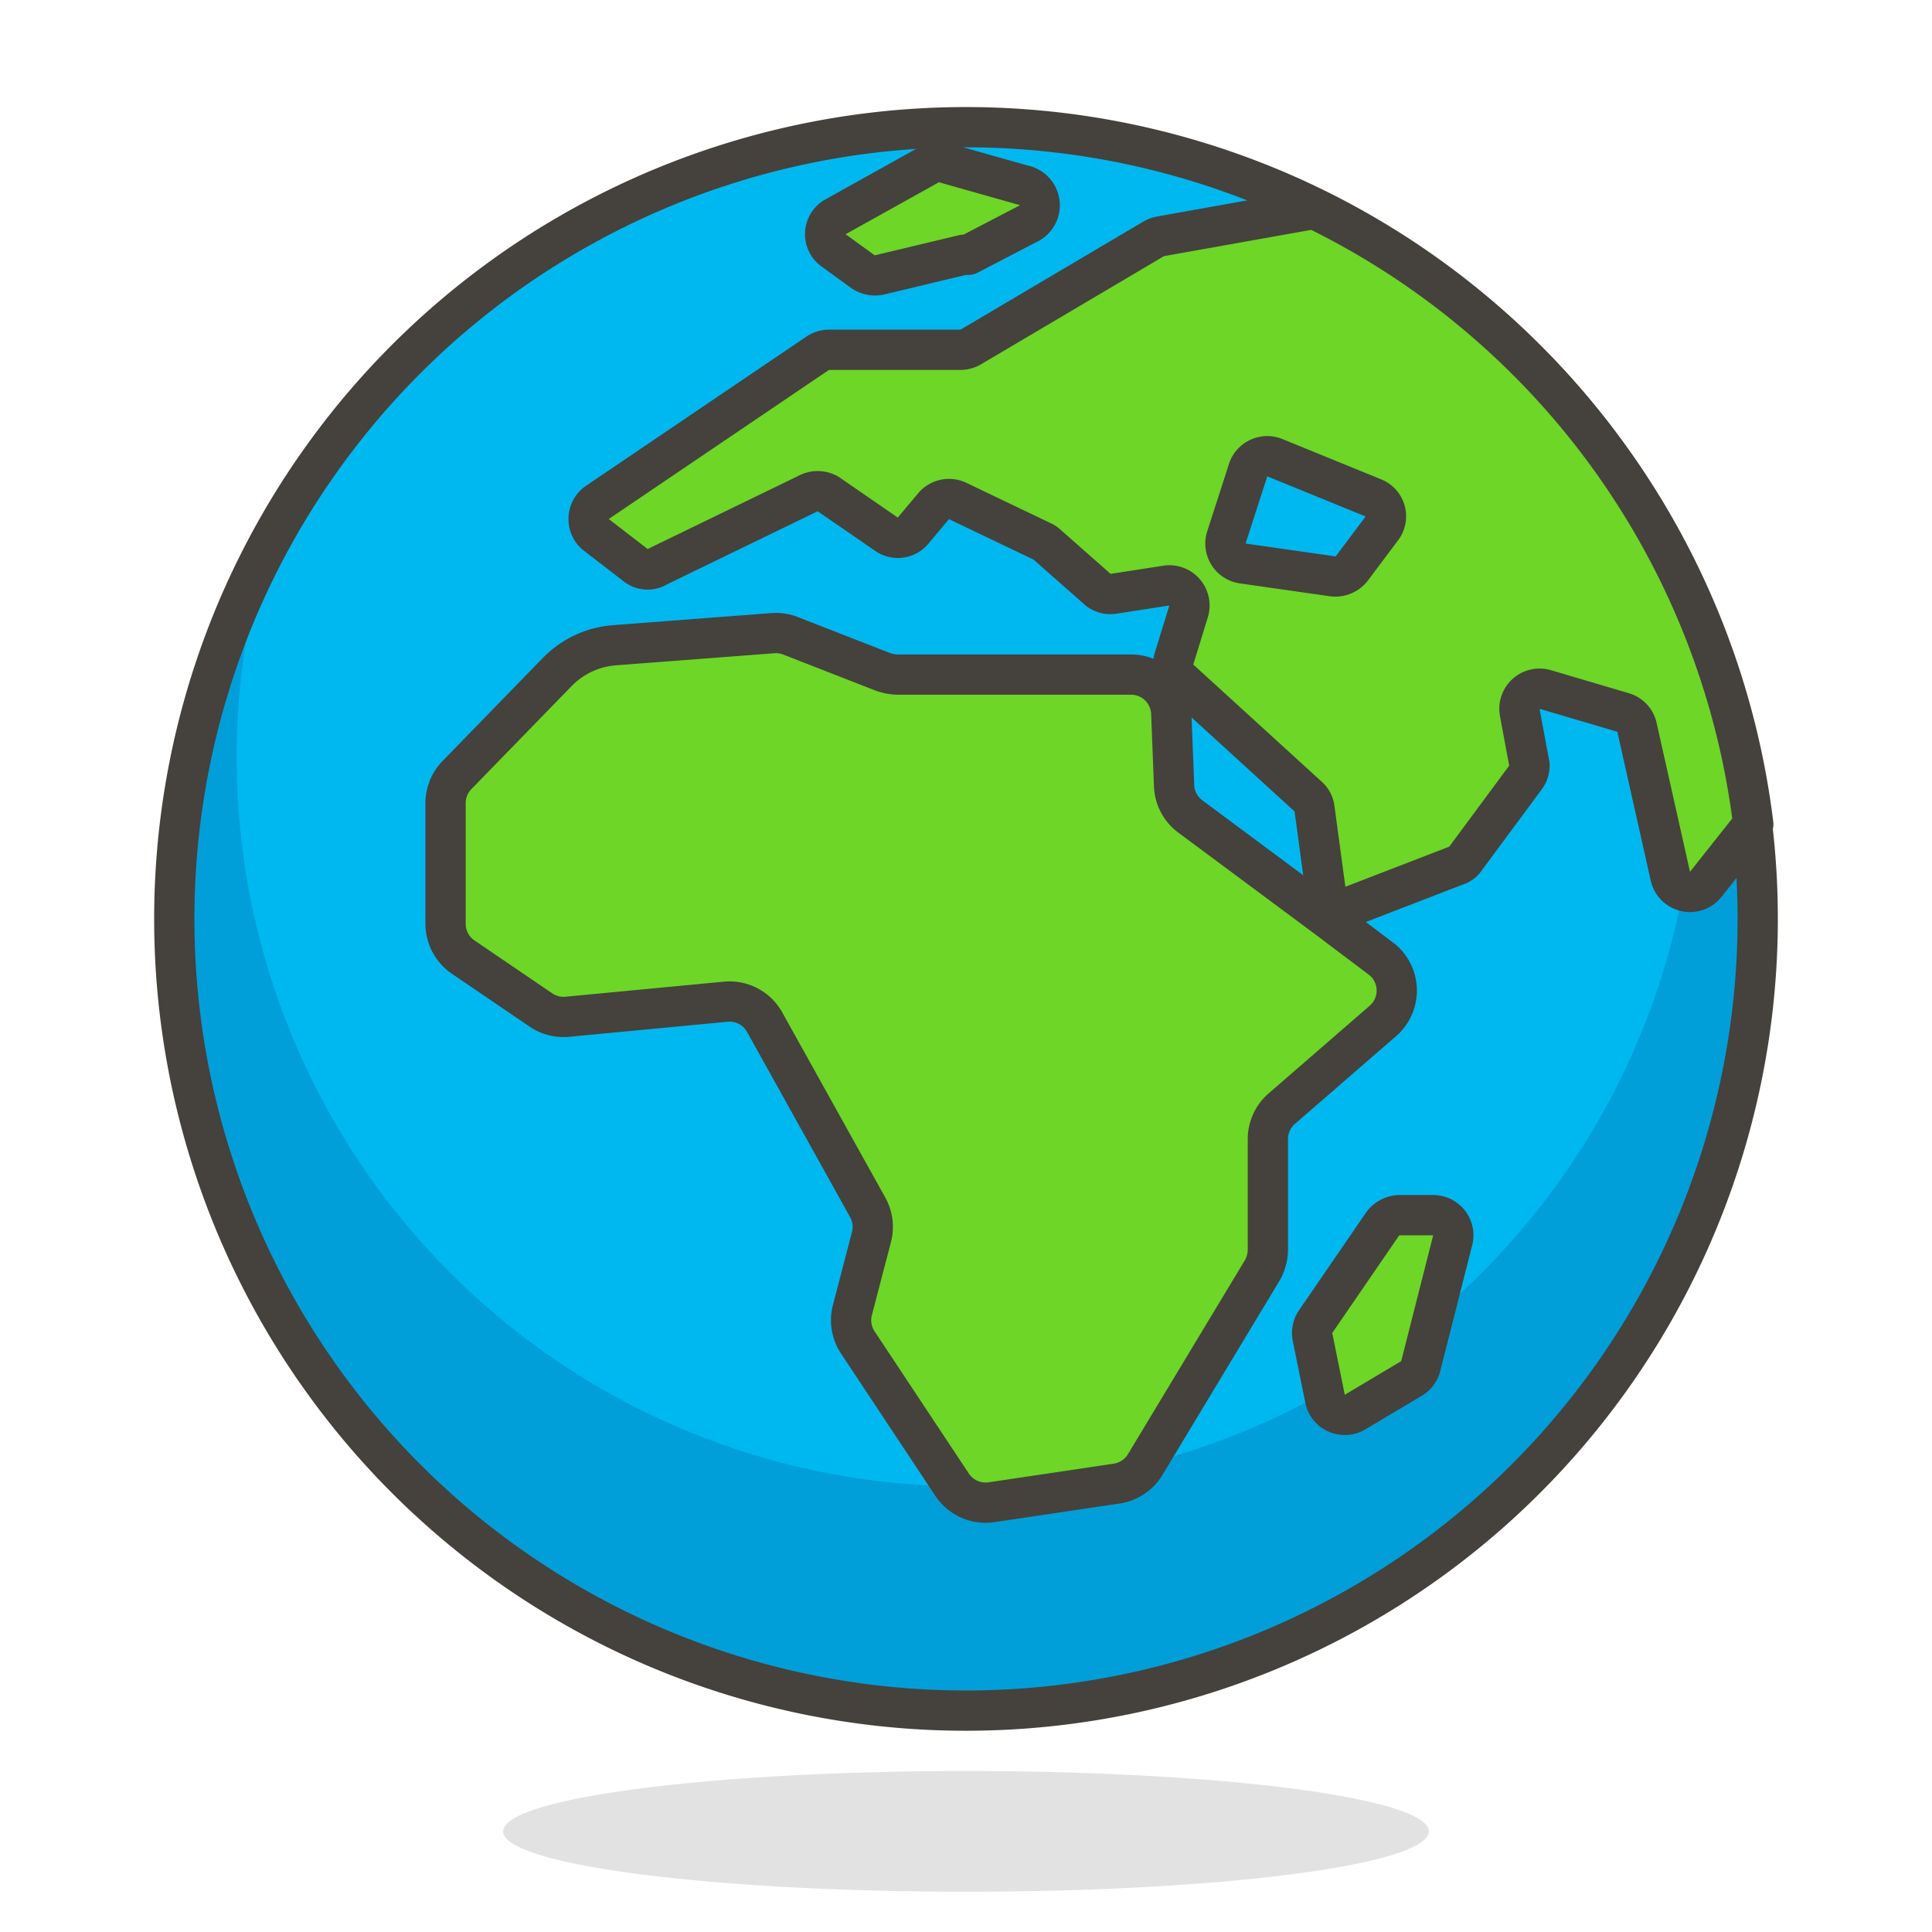
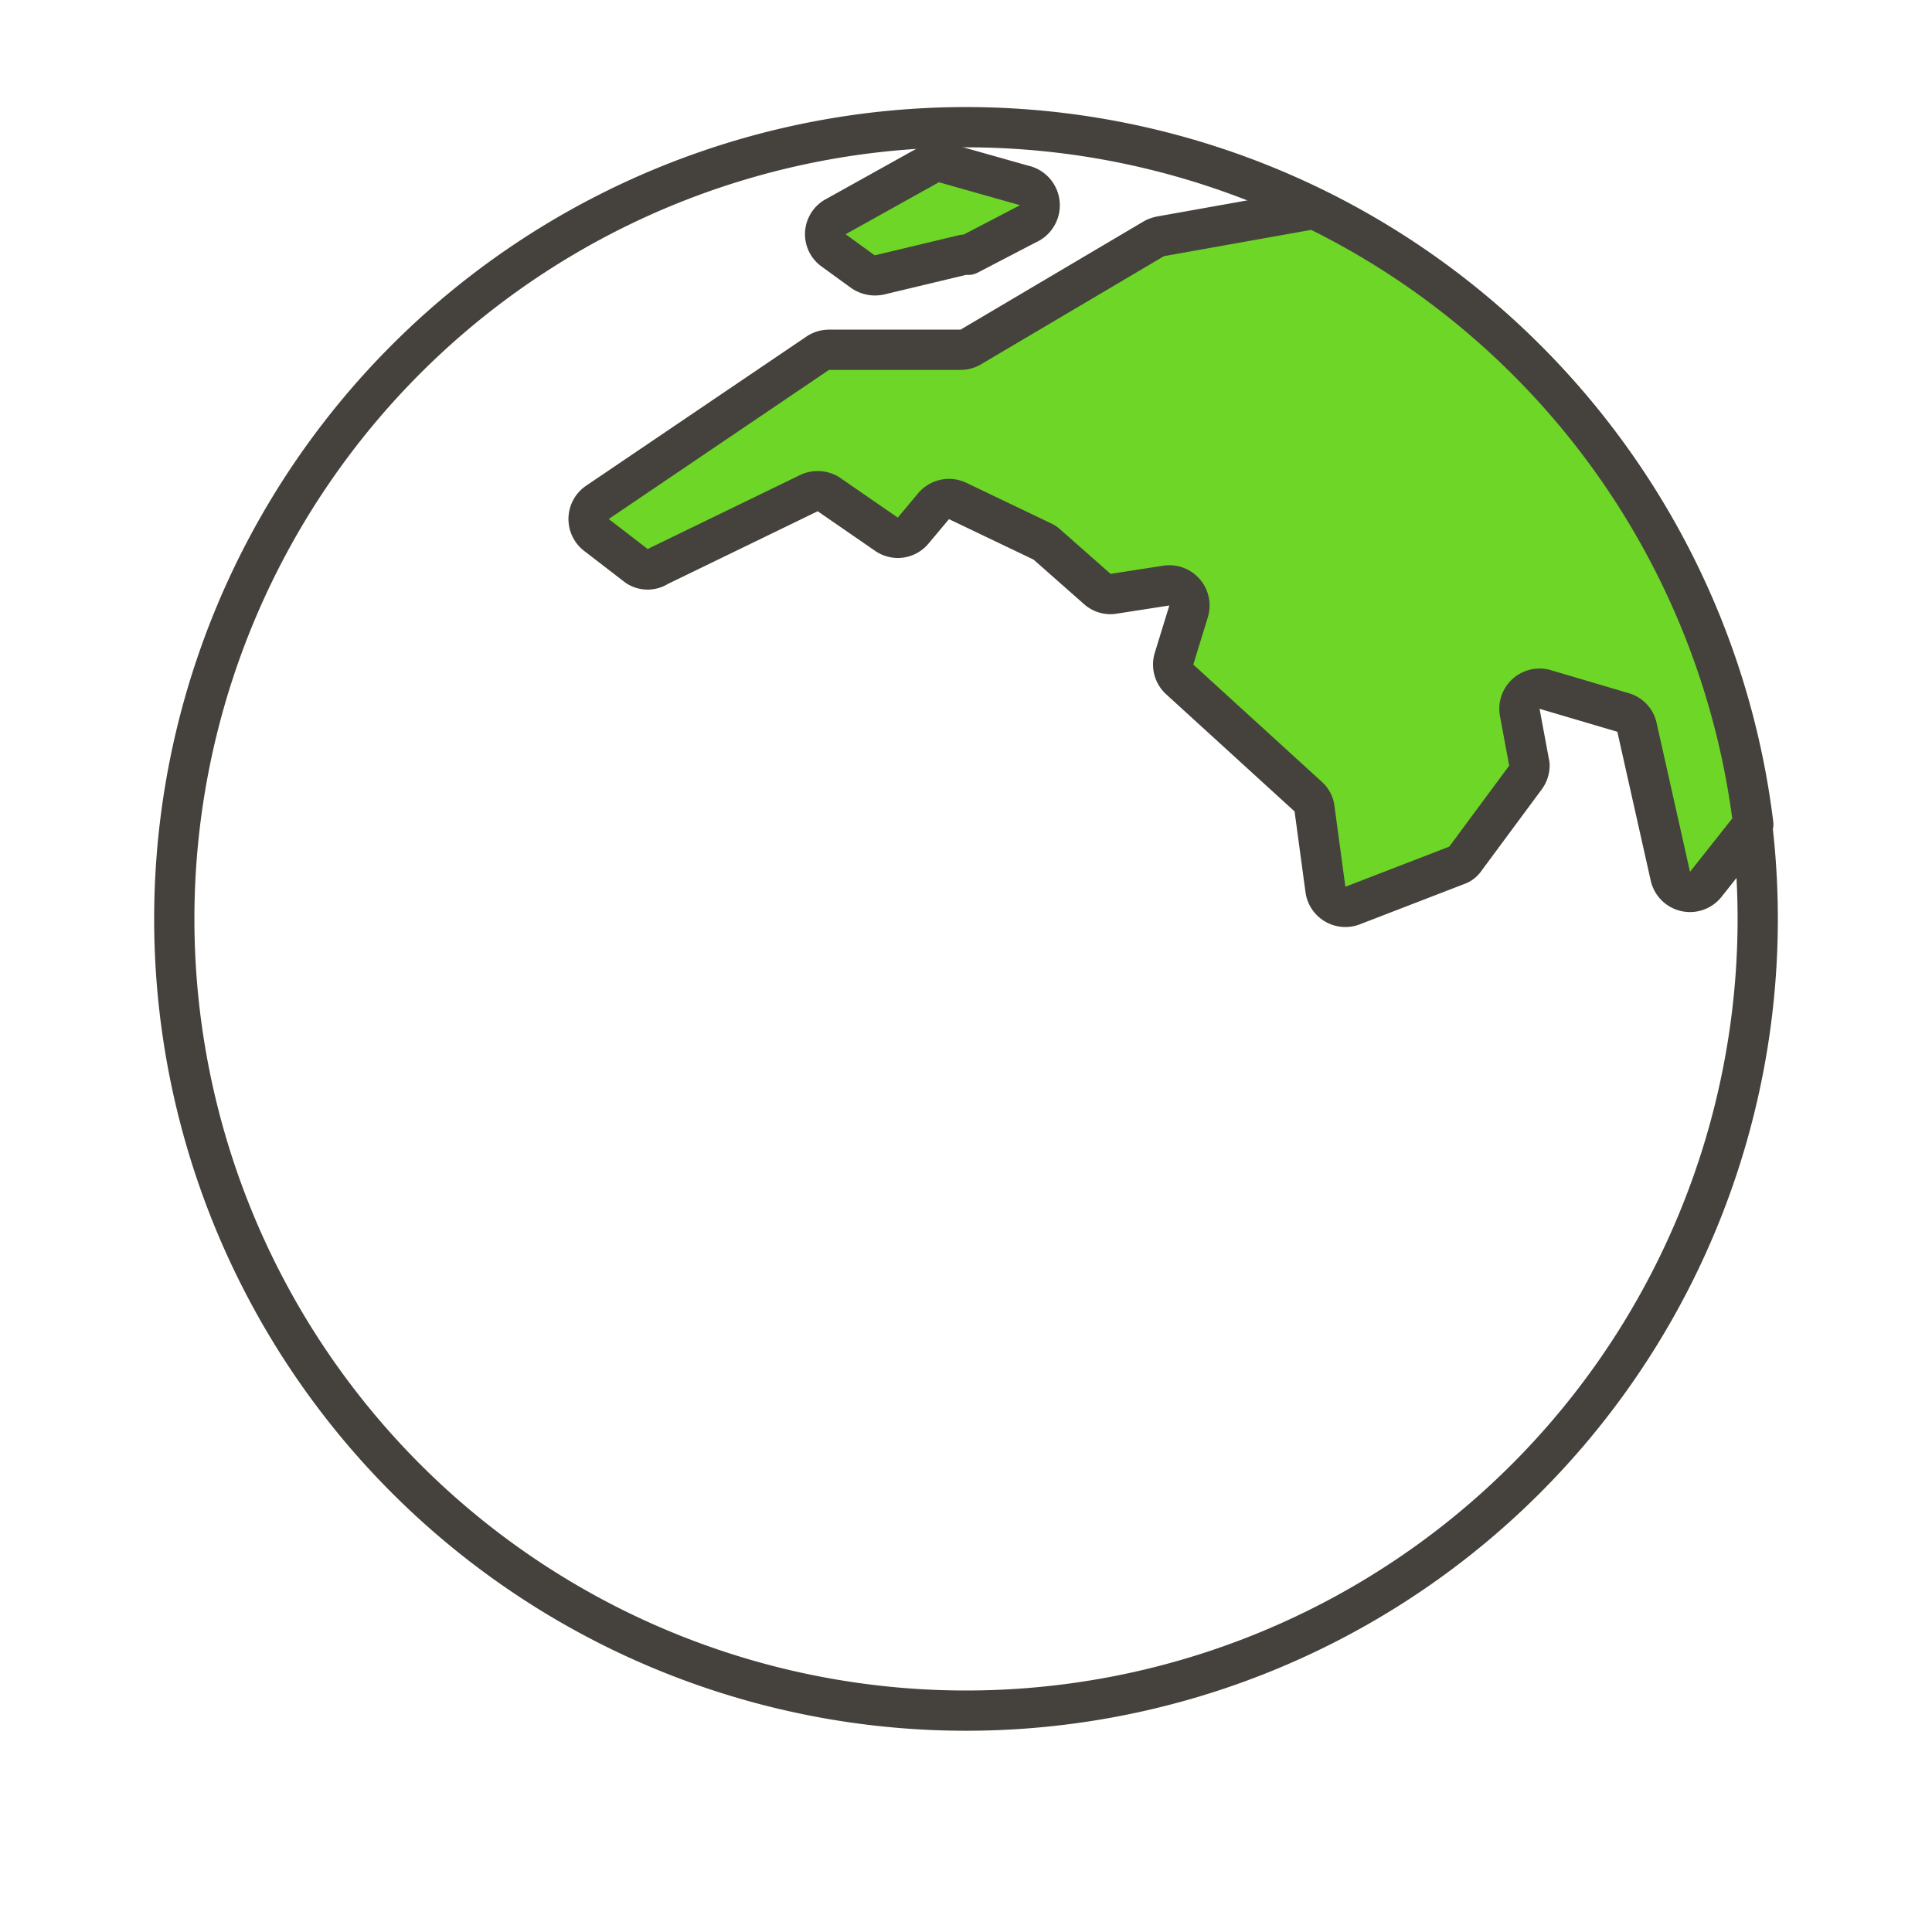
<svg xmlns="http://www.w3.org/2000/svg" width="32" height="32" viewBox="0 0 48 48">
-   <path fill="#45413c" d="M12.5 45.5a11.5 1.5 0 1 0 23 0a11.5 1.5 0 1 0-23 0" opacity=".15" />
-   <path fill="#00b8f0" d="M4.33 22.83a19.67 19.67 0 1 0 39.34 0a19.67 19.67 0 1 0-39.34 0" />
-   <path fill="#009fd9" d="M41.34 13.55a18.12 18.12 0 1 1-34.68 0a19.67 19.67 0 1 0 34.68 0" />
  <path fill="none" stroke="#45413c" stroke-linecap="round" stroke-linejoin="round" d="M4.33 22.83a19.67 19.67 0 1 0 39.34 0a19.67 19.67 0 1 0-39.34 0" />
  <path fill="#6dd627" stroke="#45413c" stroke-linecap="round" stroke-linejoin="round" d="m32.65 5.19l-3.81.68a.6.6 0 0 0-.17.06l-4.55 2.69a.5.5 0 0 1-.26.07h-3.27a.5.5 0 0 0-.28.09l-5.48 3.71a.5.5 0 0 0 0 .81l1 .77a.47.47 0 0 0 .52 0l3.71-1.8a.52.52 0 0 1 .51 0l1.45 1a.49.49 0 0 0 .66-.08l.52-.62a.5.5 0 0 1 .6-.12l2.09 1a.4.4 0 0 1 .11.07l1.27 1.12a.48.48 0 0 0 .41.11l1.29-.2a.5.5 0 0 1 .56.64l-.36 1.17a.5.5 0 0 0 .14.52l3.19 2.91a.47.47 0 0 1 .16.31l.27 2a.5.5 0 0 0 .67.4l2.59-1a.4.4 0 0 0 .22-.17l1.48-2A.5.5 0 0 0 38 19l-.24-1.29a.5.5 0 0 1 .63-.58l1.93.57a.49.49 0 0 1 .35.37l.83 3.7a.5.5 0 0 0 .88.2l1.18-1.49A19.66 19.66 0 0 0 32.65 5.19m-7.23-.59l-1.91-.54a.53.53 0 0 0-.37 0l-2.37 1.32a.49.49 0 0 0-.06.84l.73.53a.54.54 0 0 0 .41.08l2.09-.5h.12l1.46-.76a.51.51 0 0 0-.1-.97" />
-   <path fill="#6dd627" stroke="#45413c" stroke-linecap="round" stroke-linejoin="round" d="M28.1 16.76h-5.8a1.2 1.2 0 0 1-.37-.07l-2.28-.89a1 1 0 0 0-.44-.07l-3.93.3a2.22 2.22 0 0 0-1.43.66l-2.5 2.57a1 1 0 0 0-.28.7v3a1 1 0 0 0 .44.82l1.94 1.32a1 1 0 0 0 .66.16l3.89-.37a1 1 0 0 1 1 .51l2.56 4.6a1 1 0 0 1 .09.74l-.47 1.8a1 1 0 0 0 .13.81l2.34 3.53a1 1 0 0 0 1 .44l3.09-.46a1 1 0 0 0 .71-.47l2.93-4.86a1.1 1.1 0 0 0 .12-.53v-2.7a1 1 0 0 1 .35-.76l2.49-2.16a1 1 0 0 0 0-1.54L33 22.83l-3.42-2.54a1 1 0 0 1-.41-.76l-.07-1.81a1 1 0 0 0-1-.96m6.25 13.65l-1.66 2.42a.5.5 0 0 0-.08.39l.31 1.53a.5.5 0 0 0 .75.33l1.41-.84a.5.5 0 0 0 .22-.31l.79-3.11a.5.5 0 0 0-.48-.63h-.84a.54.54 0 0 0-.42.22" />
-   <path fill="#00b8f0" stroke="#45413c" stroke-linecap="round" stroke-linejoin="round" d="m31 11.71l-.53 1.64a.5.5 0 0 0 .41.65l2.24.32a.52.52 0 0 0 .46-.19l.75-1a.49.49 0 0 0-.21-.76l-2.45-1a.5.5 0 0 0-.67.34" />
</svg>